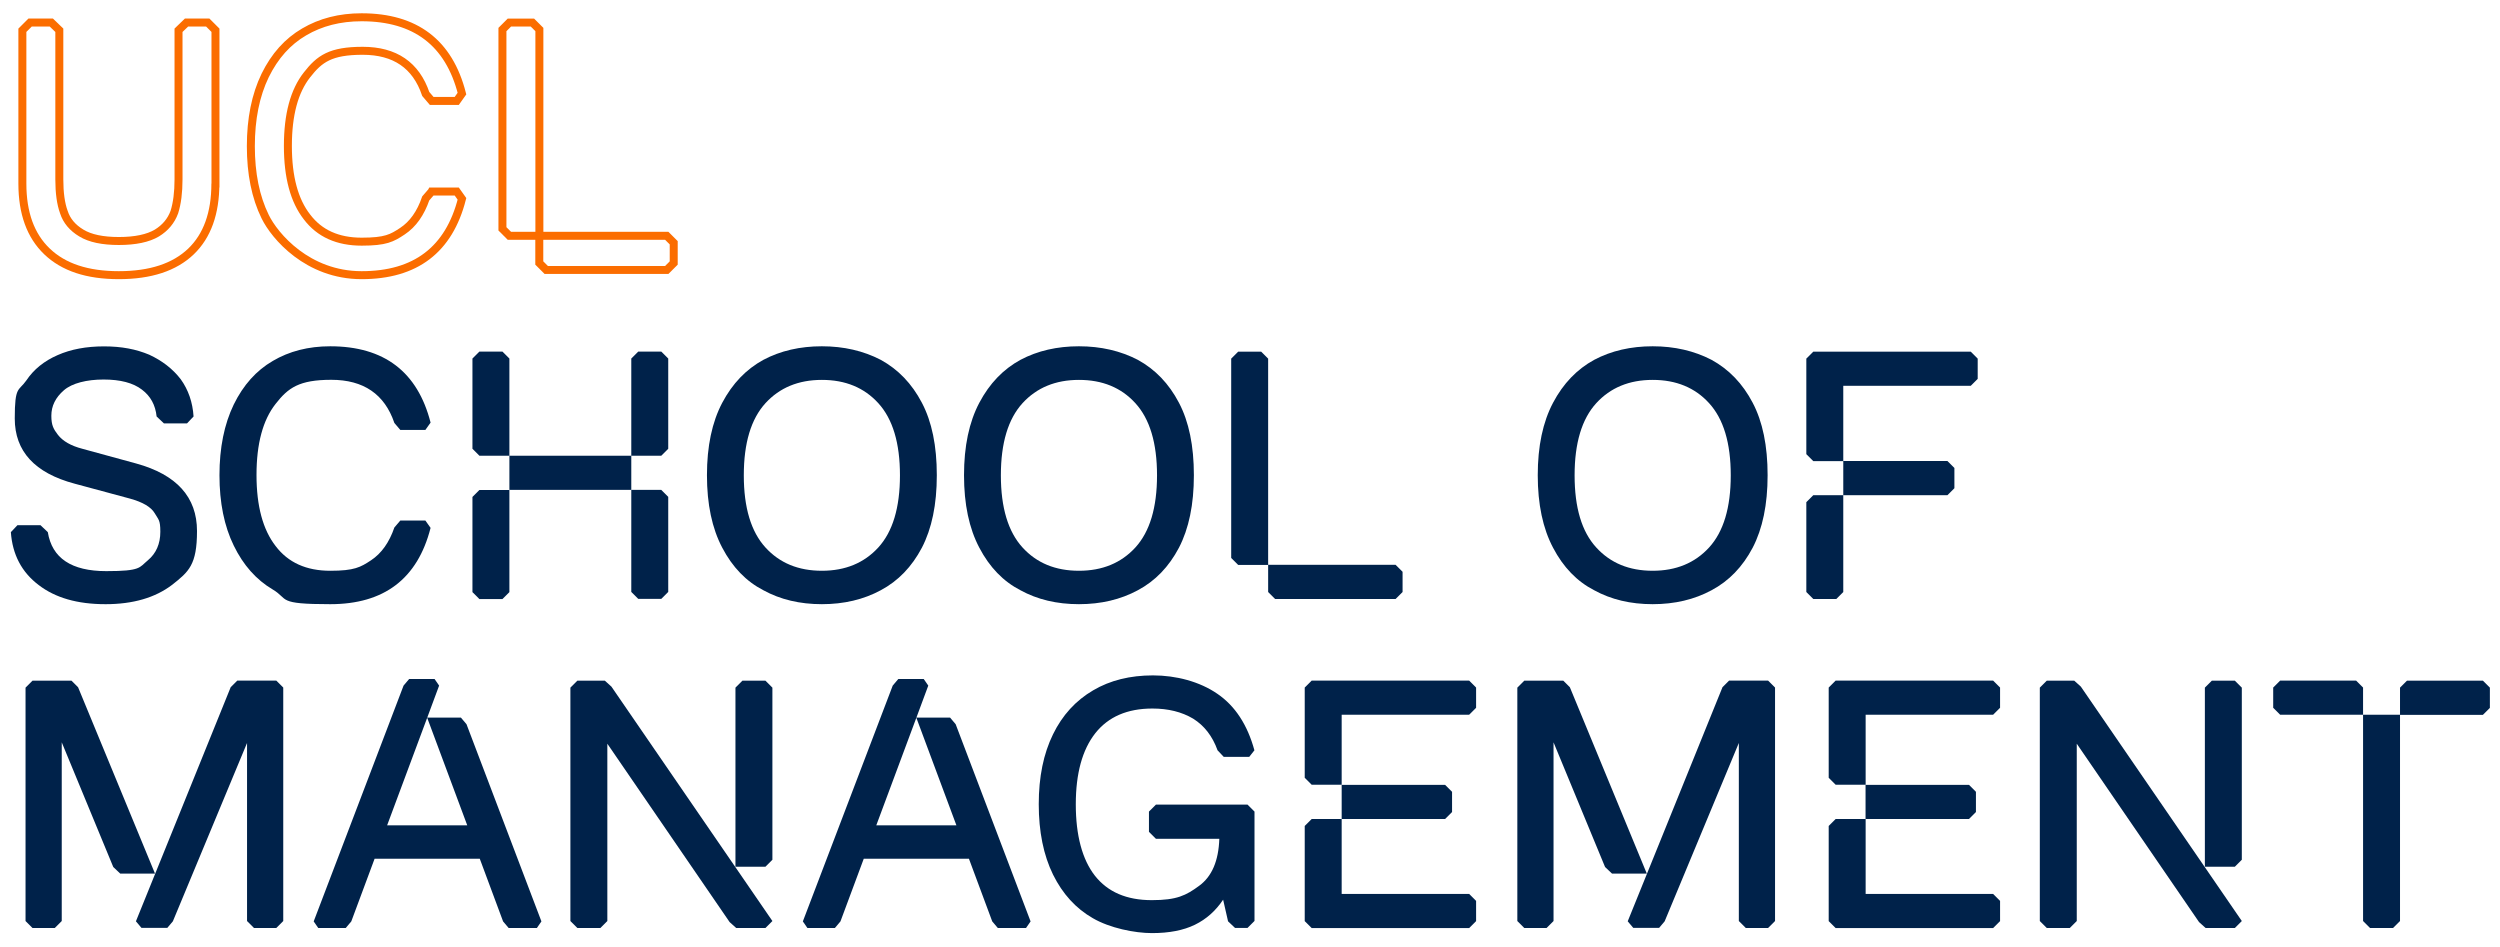
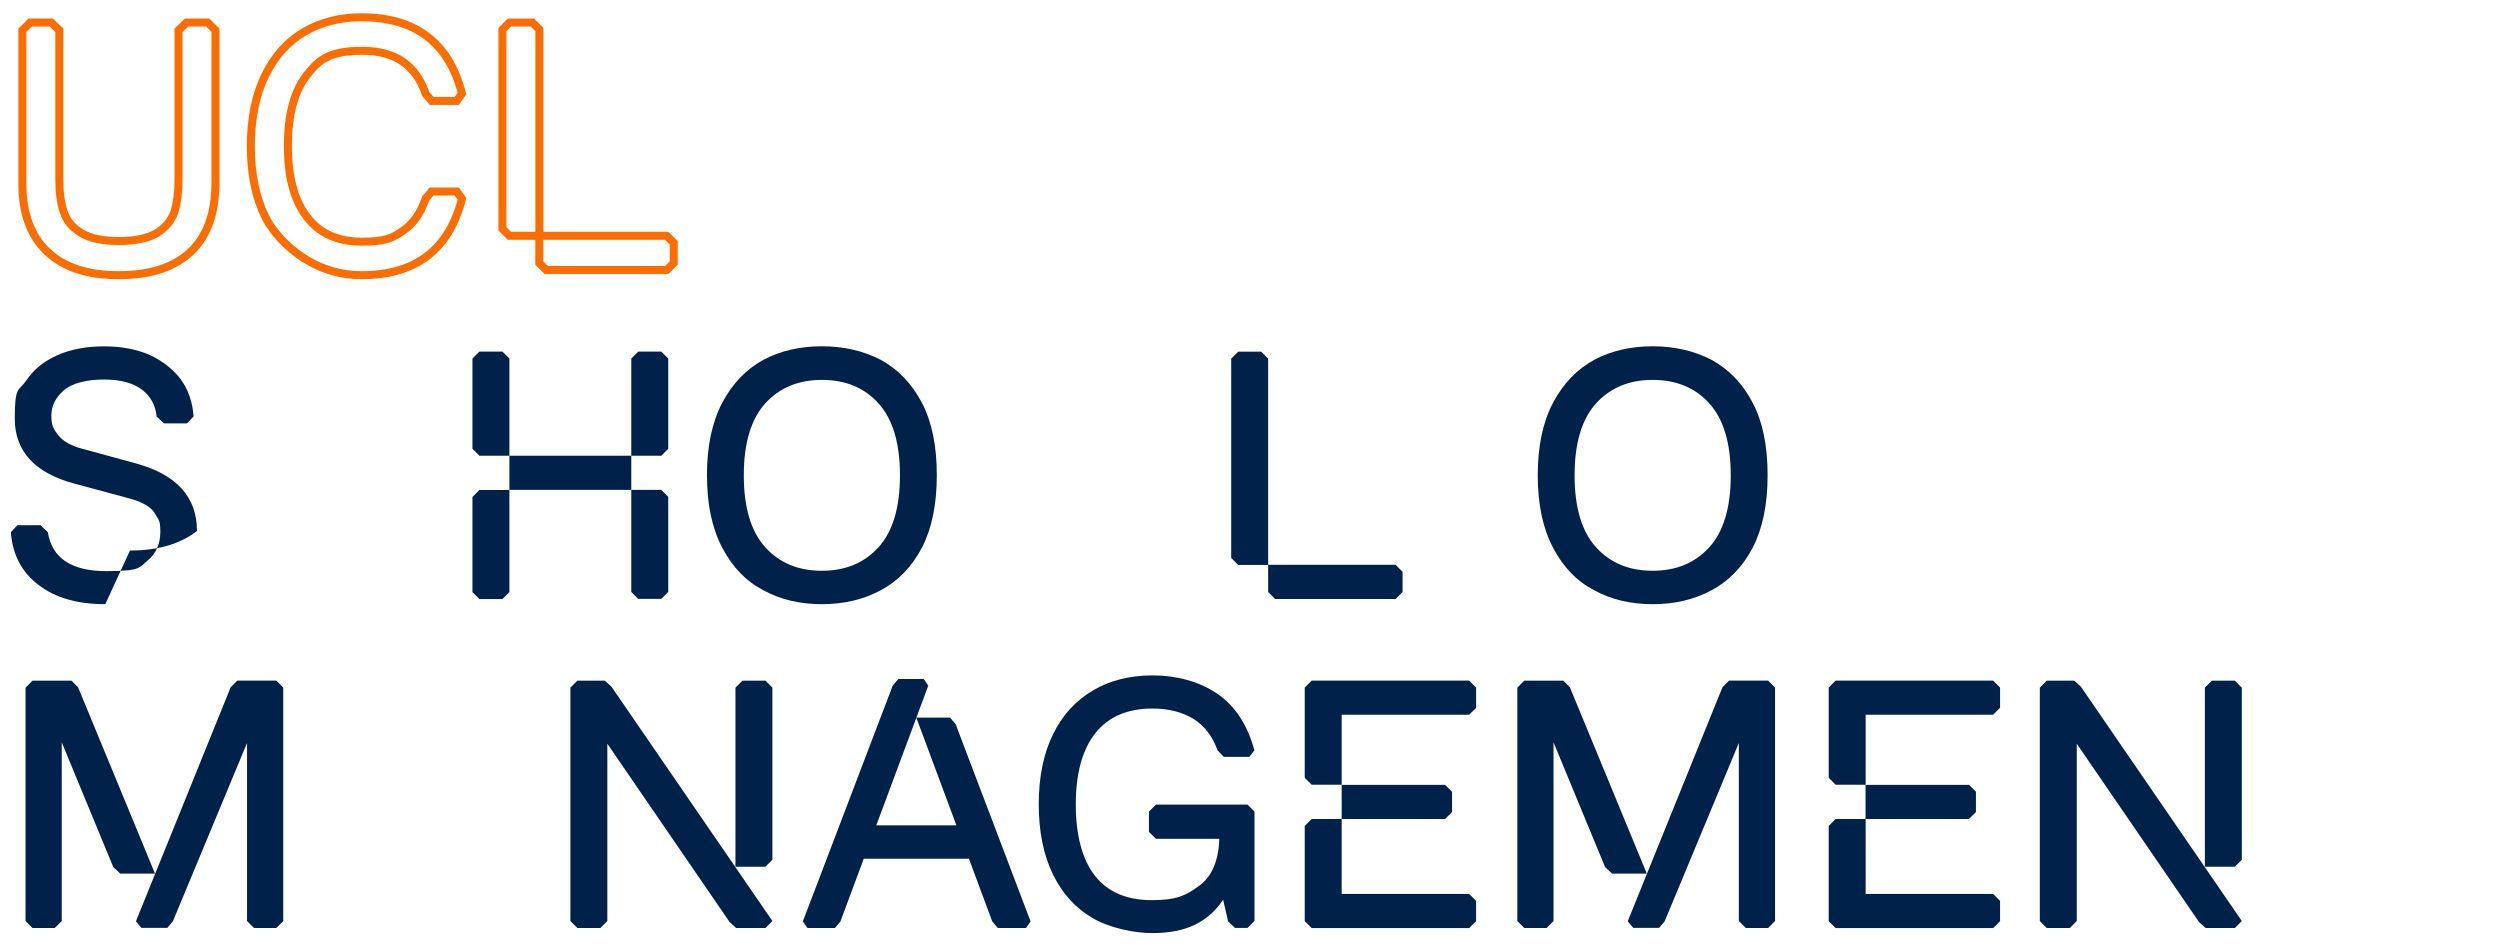
<svg xmlns="http://www.w3.org/2000/svg" viewBox="0 0 2692.9 1020.5" version="1.1" id="Layer_1">
  <defs>
    <style>
      .st0 {
        fill: #00224a;
      }

      .st1 {
        fill: none;
        stroke: #fb6d00;
        stroke-miterlimit: 10;
        stroke-width: 8.6px;
      }
    </style>
  </defs>
  <path d="M232,197.7c0,32-8.8,56.4-26.3,73.2-17.8,17-43.7,25.5-77.7,25.5s-59.5-8.5-77.3-25.5c-17.8-17-26.6-41.4-26.6-73.2V32.6l8.3-8.3h22.9l8.6,8.3v160.6c0,14.5,1.6,26.3,4.9,35.3,3,9.3,9.3,16.8,18.8,22.5,9.5,5.8,23,8.6,40.5,8.6s31.4-2.9,40.9-8.6c9-5.5,15.3-13,18.8-22.5,3-9.5,4.5-21.3,4.5-35.3V32.6l8.6-8.3h22.9l8.3,8.3v165.1h-.1Z" class="st1" />
  <path d="M465,206.3h27l5.6,7.9c-14,54.8-50,82.2-108.1,82.2s-93.7-42.1-103.9-63.1c-10.3-21-15.4-46.3-15.4-75.8s5.1-54.9,15.4-76.2c10.3-21,24.3-36.6,42-46.9,17.8-10.5,38.4-15.8,61.9-15.8,58,0,94.1,27.4,108.1,82.2l-5.6,7.9h-27l-6.4-7.5c-10.5-31-33.2-46.5-67.9-46.5s-46.5,8.6-60,25.9c-13.8,17.5-20.6,43-20.6,76.6s6.9,59,20.6,76.5c13.5,17.8,33.1,26.6,58.9,26.6s32.6-3.8,43.9-11.3,19.6-19.3,25.1-35.3l6.4-7.4Z" class="st1" />
  <path d="M541.2,246.5V31.8l7.5-7.5h24.8l7.5,7.5v222.2h-32.3l-7.5-7.5ZM580.9,283.3v-29.3h137.3l7.5,7.5v21.8l-7.5,7.5h-129.8l-7.5-7.5Z" class="st1" />
-   <path d="M113.4,650.8c-30,0-53.9-6.9-71.7-20.6-18.3-13.8-28.3-32.8-30-57l7.1-7.5h24.8l7.9,7.5c4.5,28,25.5,42,63,42s35.4-3.9,44.7-11.6c9-7.5,13.5-17.8,13.5-30.8s-2-12.9-6-19.9c-4-6.8-12.9-12-26.6-15.8l-59.7-16.1c-43-11.5-64.5-34.9-64.5-70.2s4.1-29.1,12.4-40.9c8-12,19.3-21.1,33.8-27.4,14.3-6.3,30.9-9.4,49.9-9.4s34.5,3,48.8,9c14,6.5,25.3,15.3,33.8,26.3,8.3,11.5,12.9,24.9,13.9,40.2l-7.1,7.5h-24.8l-7.9-7.5c-1.3-12.3-6.5-21.9-15.8-28.9-9.5-7.3-23.3-10.9-41.3-10.9s-34,3.9-42.8,11.6c-9,7.8-13.5,16.9-13.5,27.4s2.4,14.4,7.1,20.6c5.3,6.8,14,11.8,26.3,15l57.8,15.8c43.8,12,65.7,36.3,65.7,72.8s-8.9,43.8-26.6,57.8c-18.3,14-42.3,21-72,21h-.2Z" class="st0" />
-   <path d="M431.2,560.7h27l5.6,7.9c-14,54.8-50,82.2-108.1,82.2s-44.2-5.3-61.9-15.8c-17.8-10.5-31.8-26.3-42-47.3-10.3-21-15.4-46.3-15.4-75.8s5.1-54.9,15.4-76.2c10.3-21,24.3-36.6,42-46.9,17.8-10.5,38.4-15.8,61.9-15.8,58,0,94.1,27.4,108.1,82.2l-5.6,7.9h-27l-6.4-7.5c-10.5-31-33.2-46.5-67.9-46.5s-46.5,8.6-60,25.9c-13.8,17.5-20.6,43-20.6,76.6s6.9,59,20.6,76.6c13.5,17.8,33.1,26.6,58.9,26.6s32.6-3.8,43.9-11.3,19.6-19.3,25.1-35.3l6.4-7.5h0Z" class="st0" />
+   <path d="M113.4,650.8c-30,0-53.9-6.9-71.7-20.6-18.3-13.8-28.3-32.8-30-57l7.1-7.5h24.8l7.9,7.5c4.5,28,25.5,42,63,42s35.4-3.9,44.7-11.6c9-7.5,13.5-17.8,13.5-30.8s-2-12.9-6-19.9c-4-6.8-12.9-12-26.6-15.8l-59.7-16.1c-43-11.5-64.5-34.9-64.5-70.2s4.1-29.1,12.4-40.9c8-12,19.3-21.1,33.8-27.4,14.3-6.3,30.9-9.4,49.9-9.4s34.5,3,48.8,9c14,6.5,25.3,15.3,33.8,26.3,8.3,11.5,12.9,24.9,13.9,40.2l-7.1,7.5h-24.8l-7.9-7.5c-1.3-12.3-6.5-21.9-15.8-28.9-9.5-7.3-23.3-10.9-41.3-10.9s-34,3.9-42.8,11.6c-9,7.8-13.5,16.9-13.5,27.4s2.4,14.4,7.1,20.6c5.3,6.8,14,11.8,26.3,15l57.8,15.8c43.8,12,65.7,36.3,65.7,72.8c-18.3,14-42.3,21-72,21h-.2Z" class="st0" />
  <path d="M508.9,483.4v-97.2l7.5-7.5h24.8l7.5,7.5v104.7h-32.3l-7.5-7.5h0ZM508.9,637.7v-102.4l7.5-7.5h32.3v110l-7.5,7.5h-24.8l-7.5-7.5h0ZM548.7,490.9h131.3v36.8h-131.3v-36.8h0ZM680,386.2l7.5-7.5h24.8l7.5,7.5v97.2l-7.5,7.5h-32.3v-104.7ZM680,637.7v-110h32.3l7.5,7.5v102.4l-7.5,7.5h-24.8l-7.5-7.5h0Z" class="st0" />
  <path d="M885.3,650.8c-23.8,0-44.8-5-63-15-18.5-9.5-33.3-24.8-44.3-45.8-11-20.8-16.5-46.8-16.5-78.1s5.5-57.3,16.5-78.1c11-20.8,25.8-36.1,44.3-46.2,18.5-9.8,39.5-14.6,63-14.6s44.7,4.9,63.4,14.6c18.8,10.3,33.5,25.6,44.3,46.2,10.8,20.5,16.1,46.5,16.1,78.1s-5.4,57.5-16.1,78.1c-10.8,20.5-25.5,35.8-44.3,45.8-18.5,10-39.7,15-63.4,15ZM885.3,614.8c25.3,0,45.5-8.4,60.8-25.1,15.5-17,23.3-42.9,23.3-77.7s-7.8-60.7-23.3-77.7c-15.3-16.8-35.5-25.1-60.8-25.1s-45.5,8.4-60.8,25.1c-15.5,17-23.3,42.9-23.3,77.7s7.8,60.7,23.3,77.7c15.3,16.8,35.5,25.1,60.8,25.1Z" class="st0" />
-   <path d="M1162.2,650.8c-23.8,0-44.8-5-63-15-18.5-9.5-33.3-24.8-44.3-45.8-11-20.8-16.5-46.8-16.5-78.1s5.5-57.3,16.5-78.1c11-20.8,25.8-36.1,44.3-46.2,18.5-9.8,39.5-14.6,63-14.6s44.7,4.9,63.4,14.6c18.8,10.3,33.5,25.6,44.3,46.2,10.8,20.5,16.1,46.5,16.1,78.1s-5.4,57.5-16.1,78.1c-10.8,20.5-25.5,35.8-44.3,45.8-18.5,10-39.7,15-63.4,15ZM1162.2,614.8c25.3,0,45.5-8.4,60.8-25.1,15.5-17,23.3-42.9,23.3-77.7s-7.8-60.7-23.3-77.7c-15.3-16.8-35.5-25.1-60.8-25.1s-45.5,8.4-60.8,25.1c-15.5,17-23.3,42.9-23.3,77.7s7.8,60.7,23.3,77.7c15.3,16.8,35.5,25.1,60.8,25.1Z" class="st0" />
  <path d="M1326.2,600.9v-214.6l7.5-7.5h24.8l7.5,7.5v222.2h-32.3l-7.5-7.5h0ZM1366,637.7v-29.3h137.3l7.5,7.5v21.8l-7.5,7.5h-129.8l-7.5-7.5Z" class="st0" />
  <path d="M1780.2,650.8c-23.8,0-44.8-5-63-15-18.5-9.5-33.3-24.8-44.3-45.8-11-20.8-16.5-46.8-16.5-78.1s5.5-57.3,16.5-78.1c11-20.8,25.8-36.1,44.3-46.2,18.5-9.8,39.5-14.6,63-14.6s44.7,4.9,63.4,14.6c18.8,10.3,33.5,25.6,44.3,46.2,10.8,20.5,16.1,46.5,16.1,78.1s-5.4,57.5-16.1,78.1c-10.8,20.5-25.5,35.8-44.3,45.8-18.5,10-39.7,15-63.4,15ZM1780.2,614.8c25.3,0,45.5-8.4,60.8-25.1,15.5-17,23.3-42.9,23.3-77.7s-7.8-60.7-23.3-77.7c-15.3-16.8-35.5-25.1-60.8-25.1s-45.5,8.4-60.8,25.1c-15.5,17-23.3,42.9-23.3,77.7s7.7,60.7,23.3,77.7c15.3,16.8,35.5,25.1,60.8,25.1Z" class="st0" />
-   <path d="M1945.7,489.1v-102.8l7.5-7.5h169.6l7.5,7.5v21.8l-7.5,7.5h-137.3v81.1h-32.3l-7.5-7.5h0ZM1945.7,637.7v-96.8l7.5-7.5h32.3v104.3l-7.5,7.5h-24.8l-7.5-7.5ZM1985.5,496.6h112.2l7.5,7.5v21.8l-7.5,7.5h-112.2v-36.8h0Z" class="st0" />
  <path d="M167,941h-37.5l-7.5-7.1-55.5-134.3v192.5l-7.5,7.5h-24l-7.5-7.5v-251.4l7.5-7.5h42l7.1,7.1,82.9,200.8h0ZM305.1,740.7v251.4l-7.5,7.5h-24l-7.5-7.5v-191.8l-79.9,192.1-6,7.1h-27.8l-6-7.1,102.1-252.2,7.1-7.1h42l7.5,7.5h0Z" class="st0" />
-   <path d="M583.2,992.5l-4.9,7.1h-30.4l-6-7.1-25.1-67.5h-113.3l-25.1,67.5-6,7.1h-29.6l-4.9-7.1,96.8-254,6-7.1h27.4l4.9,7.1-12.8,34.5-43.2,116h86.3l-43.2-116h36.4l6,7.1,80.7,212.4h0Z" class="st0" />
  <path d="M824.5,999.6h-31.5l-7.1-6.4-131.7-192.1v191l-7.5,7.5h-24.8l-7.5-7.5v-251.4l7.5-7.5h29.6l7.1,6.4,173.4,252.5-7.5,7.5ZM792.2,740.7l7.5-7.5h24.8l7.5,7.5v185.4l-7.5,7.5h-32.3v-192.9h0Z" class="st0" />
  <path d="M1110.1,992.5l-4.9,7.1h-30.4l-6-7.1-25.1-67.5h-113.3l-25.1,67.5-6,7.1h-29.6l-4.9-7.1,96.8-254,6-7.1h27.4l4.9,7.1-12.8,34.5-43.2,116h86.3l-43.2-116h36.4l6,7.1,80.7,212.4h0Z" class="st0" />
  <path d="M1343.8,866.7l7.5,7.5v117.8l-7.5,7.5h-13.5l-7.5-7.1-5.3-23.3c-8,12-18.1,21-30.4,27s-27.6,9-46.2,9-45.5-5.4-63.8-16.1c-18.3-10.5-32.5-26.1-42.8-46.9-10.3-21-15.4-46.3-15.4-75.8s5.1-54.4,15.4-75.4c10-20.5,24.4-36.3,43.2-47.3,18.3-10.8,39.8-16.1,64.5-16.1s50.2,6.6,69.4,19.9c19,13,32.3,33.3,39.8,60.8l-5.6,7.1h-27.4l-6.7-7.1c-5.5-15.3-14.3-26.6-26.3-34.1-12.3-7.3-26.9-10.9-43.9-10.9-27,0-47.5,8.9-61.5,26.6-14,17.8-21,43.3-21,76.6s6.9,59.4,20.6,76.9c13.8,17.5,34.1,26.3,61.2,26.3s37-5.1,51-15.4c13.8-10,21-26.9,21.8-50.7h-68.3l-7.5-7.5v-21.8l7.5-7.5h98.7Z" class="st0" />
  <path d="M1405.4,837.8v-97.2l7.5-7.5h169.6l7.5,7.5v21.8l-7.5,7.5h-137.3v75.4h-32.3l-7.5-7.5h0ZM1405.4,992.1v-102.4l7.5-7.5h32.3v80.7h137.3l7.5,7.5v21.8l-7.5,7.5h-169.6l-7.5-7.5h0ZM1445.2,845.4h111.4l7.5,7.5v21.8l-7.5,7.5h-111.4v-36.8Z" class="st0" />
  <path d="M1773.9,941h-37.5l-7.5-7.1-55.5-134.3v192.5l-7.5,7.5h-24l-7.5-7.5v-251.4l7.5-7.5h42l7.1,7.1,82.9,200.8h0ZM1912,740.7v251.4l-7.5,7.5h-24l-7.5-7.5v-191.8l-79.9,192.1-6,7.1h-27.8l-6-7.1,102.1-252.2,7.1-7.1h42l7.5,7.5h0Z" class="st0" />
  <path d="M1969.8,837.8v-97.2l7.5-7.5h169.6l7.5,7.5v21.8l-7.5,7.5h-137.3v75.4h-32.3l-7.5-7.5ZM1969.8,992.1v-102.4l7.5-7.5h32.3v80.7h137.3l7.5,7.5v21.8l-7.5,7.5h-169.6l-7.5-7.5h0ZM2009.5,845.4h111.4l7.5,7.5v21.8l-7.5,7.5h-111.4v-36.8h0Z" class="st0" />
  <path d="M2407.3,999.6h-31.5l-7.1-6.4-131.7-192.1v191l-7.5,7.5h-24.8l-7.5-7.5v-251.4l7.5-7.5h29.6l7.1,6.4,173.4,252.5-7.5,7.5ZM2375,740.7l7.5-7.5h24.8l7.5,7.5v185.4l-7.5,7.5h-32.3v-192.9h0Z" class="st0" />
-   <path d="M2448.6,762.4v-21.8l7.5-7.5h81.8l7.5,7.5v29.3h-89.3l-7.5-7.5ZM2545.4,992.1v-222.2h39.8v222.2l-7.5,7.5h-24.8l-7.5-7.5ZM2585.2,740.7l7.5-7.5h81.8l7.5,7.5v21.8l-7.5,7.5h-89.3v-29.3Z" class="st0" />
</svg>